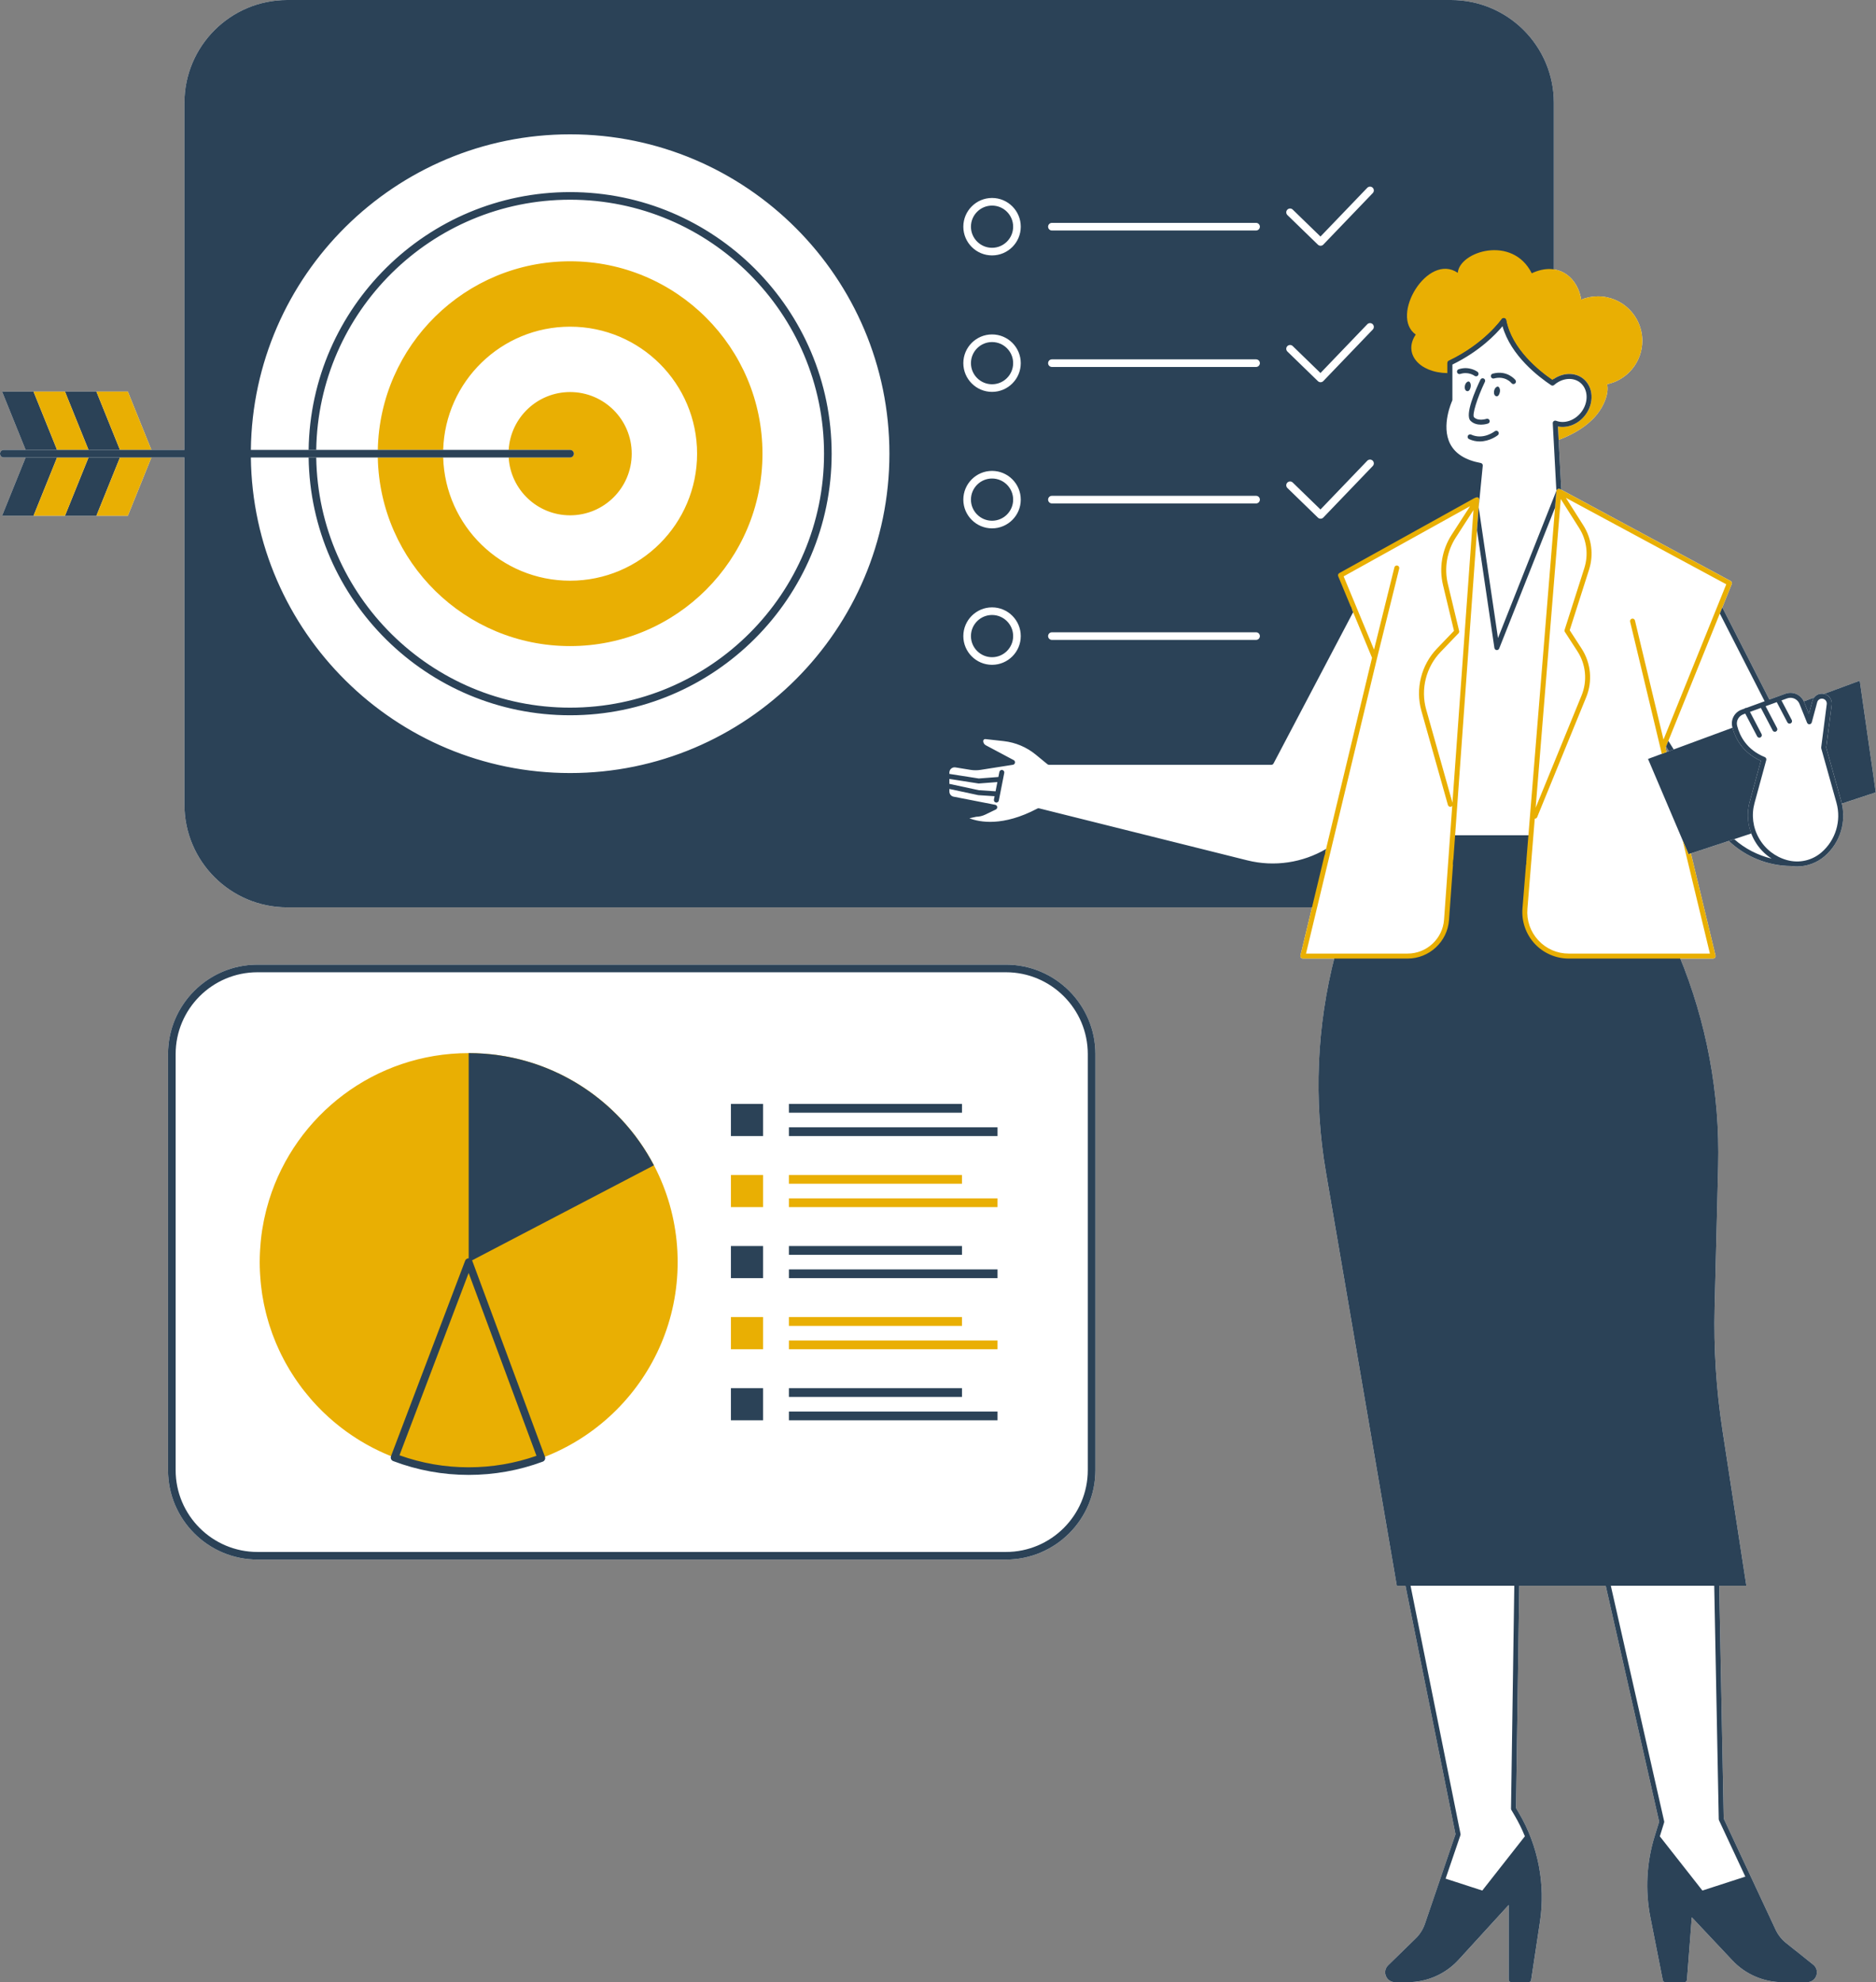
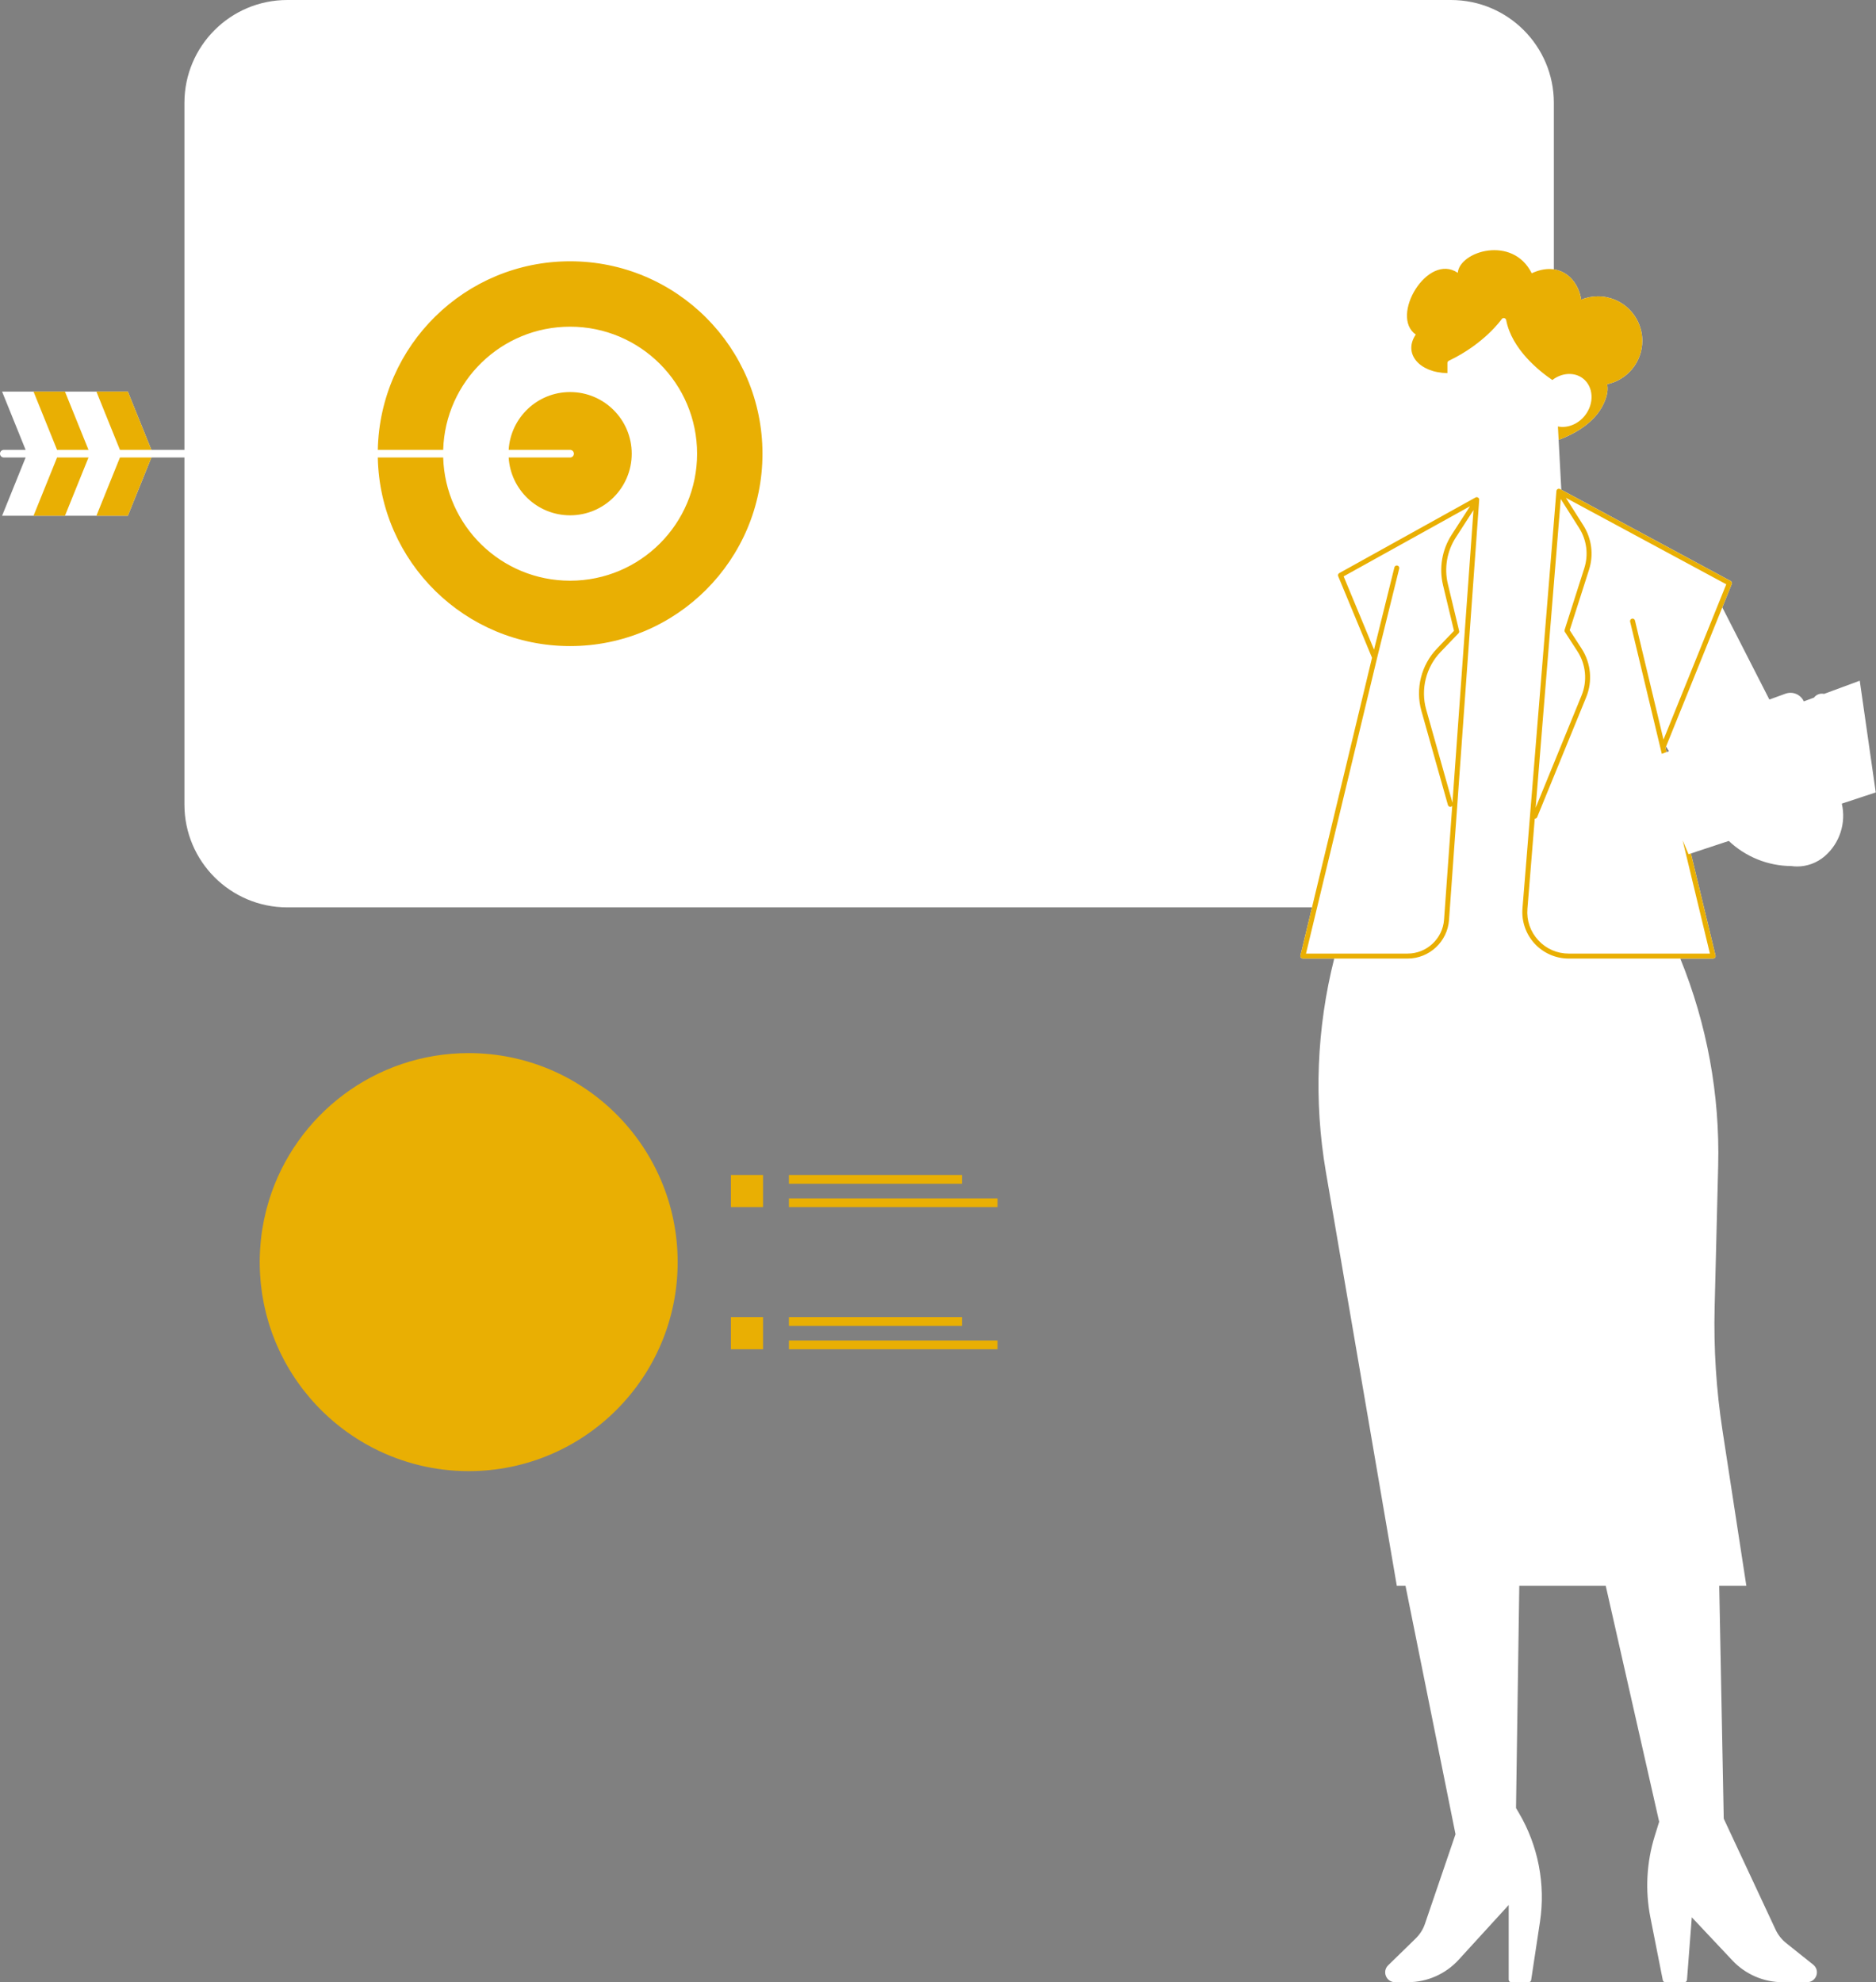
<svg xmlns="http://www.w3.org/2000/svg" fill="#2b4257" height="398.3" preserveAspectRatio="xMidYMid meet" version="1" viewBox="0.0 0.0 377.0 398.3" width="377" zoomAndPan="magnify">
  <rect x="0.0" y="0.0" width="377.0" height="398.3" fill="#808080" stroke="none" />
  <g fill="#ffffff" id="change1_2">
    <path d="M376.951,159.226l-3.217-22.445l-7.178,2.652c0.006,0.001,0.012,0.001,0.018,0.002 c-0.791-0.182-1.574,0.13-2.029,0.741l-2.059,0.761c0.023,0.049,0.053,0.091,0.074,0.142c-0.6-1.494-2.253-2.233-3.769-1.683 l-3.221,1.171l-9.456-18.517l1.893-4.683c0.095-0.236-0.002-0.507-0.227-0.628l-34.025-18.337l-0.534-10.014 c2.643-0.974,7.11-3.151,9.017-7.196c0.819-1.737,0.933-3.027,0.725-3.984c4.038-0.855,7.069-4.438,7.069-8.731 c0-4.93-3.997-8.927-8.927-8.927c-1.187,0-2.316,0.236-3.352,0.657c-0.477-3.089-2.506-5.641-5.492-6.078V20.672 C312.262,9.255,303.006,0,291.59,0H57.733C46.316,0,37.062,9.255,37.062,20.672v69.726h-6.638l-4.73-11.707h-6.318h-6.318H6.739 H0.42l4.73,11.707H0.766C0.343,90.398,0,90.741,0,91.164s0.343,0.766,0.766,0.766H5.15l-4.73,11.707h6.318h6.318h6.318h6.318 l4.73-11.707h6.638v69.727c0,11.417,9.255,20.672,20.672,20.672h205.926l-2.325,9.668c-0.035,0.149-0.001,0.307,0.094,0.427 s0.239,0.19,0.393,0.19h6.303c-3.533,13.997-4.123,28.594-1.678,42.859l14.255,83.172h1.746l10.051,49.923l-6.147,18.017 c-0.374,1.097-1.011,2.104-1.841,2.914l-5.545,5.408c-0.588,0.573-0.761,1.401-0.451,2.161s1.012,1.232,1.832,1.232h2.582 c3.867,0,7.582-1.638,10.19-4.493l10.068-11.019v15.012c0,0.276,0.224,0.5,0.5,0.5h3.518c0.247,0,0.457-0.181,0.494-0.425 l1.774-11.713c1.142-7.533-0.36-15.297-4.229-21.86l-0.586-0.994l0.656-44.663h17.372l10.738,47.414l-0.905,2.918 c-1.632,5.26-1.929,10.895-0.86,16.297l2.496,12.623c0.046,0.234,0.252,0.403,0.49,0.403h3.87c0.262,0,0.479-0.201,0.498-0.462 l0.969-12.58l8.184,8.698c2.6,2.761,6.264,4.344,10.053,4.344h4.928c0.852,0,1.585-0.52,1.866-1.323 c0.281-0.805,0.033-1.667-0.632-2.199l-5.46-4.361c-0.888-0.709-1.61-1.628-2.091-2.657l-10.429-22.323l-0.907-46.791h5.451 l-4.791-31.183c-1.26-8.199-1.789-16.495-1.582-24.787l0.711-28.443c0.356-14.271-2.252-28.435-7.613-41.618h6.59 c0.153,0,0.298-0.07,0.393-0.19s0.129-0.277,0.094-0.427l-4.941-20.509l7.612-2.513c3.36,3.186,7.86,5.021,12.536,5.043 c0.395,0.055,0.79,0.087,1.184,0.087c2.013,0,3.986-0.715,5.552-2.062c3.024-2.599,4.342-6.702,3.438-10.564L376.951,159.226z M335.179,151.024l-0.278,0.103l-0.202-0.839l0.11-0.273v0l0.585,0.929L335.179,151.024z" />
-     <path d="M202.157,193.835H51.741c-9.911,0-17.975,8.063-17.975,17.975v83.597c0,9.912,8.063,17.976,17.975,17.976 h150.416c9.912,0,17.976-8.063,17.976-17.976v-83.597C220.133,201.898,212.069,193.835,202.157,193.835z" />
  </g>
  <g id="change1_1">
-     <path d="M304.812,364.555c3.822,6.485,5.294,14.089,4.166,21.532l-1.774,11.712h-3.518v-16.3l-10.937,11.97 c-2.52,2.759-6.084,4.33-9.821,4.33h-2.583c-1.325,0-1.98-1.61-1.032-2.535l5.544-5.408c0.891-0.869,1.564-1.935,1.966-3.112 l6.19-18.144l-10.671-53.002h22.515l-0.704,47.843L304.812,364.555z M358.606,390.806c-0.952-0.761-1.716-1.731-2.232-2.836 l-10.473-22.419l-0.968-49.953h-22.427l11.434,50.481l-0.945,3.046c-1.612,5.197-1.903,10.713-0.848,16.051l2.496,12.623h3.87 l1.055-13.709l8.959,9.522c2.514,2.672,6.02,4.187,9.688,4.187h4.928c1.397,0,2.014-1.76,0.922-2.632L358.606,390.806z M369.538,161.172l-3.057-10.923l1.118-8.693c0.098-0.757-0.395-1.463-1.139-1.634c-0.777-0.178-1.555,0.29-1.762,1.059l-1.09,4.049 l-1.514-3.765c-0.496-1.235-1.883-1.854-3.134-1.399l-3.637,1.322l-9.76-19.115l1.979-4.893l-34.271-18.47l-0.73-13.688 c1.833,0.701,4.141,0.003,5.594-1.862c1.729-2.218,1.586-5.221-0.32-6.707c-1.651-1.287-4.081-1.008-5.826,0.53 c-2.296-1.521-8.582-6.201-9.799-12.573c0,0-3.43,5.013-10.818,8.531v7.388c0,0-5.218,11.111,6.104,13.196l-0.674,6.873 l-0.042,0.004l-27.377,15.195l2.592,6.247l-16.488,31.337H210.81l-2.336-1.921c-1.919-1.578-4.256-2.564-6.725-2.838l-3.67-0.408 c-0.528-0.059-0.99,0.355-0.99,0.886c0,0.542,0.299,1.04,0.777,1.294l5.614,2.987l-6.501,1.024c-0.626,0.099-1.265,0.097-1.89-0.005 l-3.004-0.49c-0.942-0.154-1.797,0.573-1.797,1.527v3.823c0,0.74,0.524,1.377,1.251,1.519l8.365,1.632l-2.111,1.023 c-0.521,0.253-1.092,0.385-1.671,0.388l-2.8,0.621c0,0,5.41,3.948,15.377-1.329l41.827,10.448c5.699,1.424,11.57,0.443,16.393-2.445 l-5.097,21.197h21.061c4.107,0,7.518-3.174,7.812-7.271l1.222-17.003h15.736l-1.198,14.733c-0.417,5.14,3.641,9.541,8.797,9.541 h29.008l-10.085-41.864l0.537-1.327l10.267,16.304c3.266,5.187,8.943,8.269,14.976,8.286c1.191,0.177,2.394,0.072,3.527-0.275 l0.034-0.004v-0.006c1.031-0.321,2.005-0.839,2.848-1.563C369.369,169.08,370.607,164.989,369.538,161.172z M264.849,49.168 c0.143,0.139,0.334,0.216,0.533,0.216c0.005,0,0.009,0,0.014,0c0.204-0.004,0.397-0.088,0.539-0.235l9.937-10.351 c0.293-0.305,0.283-0.79-0.022-1.083c-0.305-0.292-0.789-0.28-1.083,0.022l-9.403,9.795l-5.579-5.415 c-0.302-0.295-0.787-0.287-1.083,0.017c-0.294,0.304-0.287,0.788,0.017,1.083L264.849,49.168z M193.59,45.551 c0-3.183,2.59-5.772,5.772-5.772s5.771,2.59,5.771,5.772s-2.589,5.771-5.771,5.771S193.59,48.734,193.59,45.551z M195.121,45.551 c0,2.338,1.902,4.24,4.241,4.24c2.338,0,4.24-1.902,4.24-4.24c0-2.339-1.902-4.241-4.24-4.241 C197.023,41.31,195.121,43.213,195.121,45.551z M211.392,46.317h41.028c0.423,0,0.766-0.343,0.766-0.766s-0.343-0.766-0.766-0.766 h-41.028c-0.423,0-0.766,0.343-0.766,0.766S210.969,46.317,211.392,46.317z M264.849,76.59c0.143,0.139,0.334,0.216,0.533,0.216 c0.005,0,0.009,0,0.014,0c0.204-0.004,0.397-0.088,0.539-0.235l9.937-10.352c0.293-0.305,0.283-0.79-0.022-1.083 c-0.305-0.293-0.789-0.281-1.083,0.022l-9.403,9.796l-5.579-5.416c-0.302-0.295-0.787-0.288-1.083,0.017 c-0.294,0.304-0.287,0.788,0.017,1.083L264.849,76.59z M193.59,72.973c0-3.183,2.59-5.772,5.772-5.772s5.771,2.59,5.771,5.772 s-2.589,5.771-5.771,5.771S193.59,76.156,193.59,72.973z M195.121,72.973c0,2.338,1.902,4.24,4.241,4.24 c2.338,0,4.24-1.902,4.24-4.24c0-2.339-1.902-4.241-4.24-4.241C197.023,68.732,195.121,70.634,195.121,72.973z M211.392,73.739 h41.028c0.423,0,0.766-0.343,0.766-0.766s-0.343-0.766-0.766-0.766h-41.028c-0.423,0-0.766,0.343-0.766,0.766 S210.969,73.739,211.392,73.739z M264.849,104.012c0.143,0.139,0.334,0.216,0.533,0.216c0.005,0,0.009,0,0.014,0 c0.204-0.004,0.397-0.088,0.539-0.235l9.937-10.352c0.293-0.305,0.283-0.79-0.022-1.083c-0.305-0.293-0.789-0.281-1.083,0.022 l-9.403,9.796l-5.579-5.416c-0.302-0.294-0.787-0.287-1.083,0.017c-0.294,0.304-0.287,0.788,0.017,1.083L264.849,104.012z M193.59,100.395c0-3.183,2.59-5.772,5.772-5.772s5.771,2.59,5.771,5.772s-2.589,5.771-5.771,5.771S193.59,103.578,193.59,100.395z M195.121,100.395c0,2.338,1.902,4.24,4.241,4.24c2.338,0,4.24-1.902,4.24-4.24c0-2.339-1.902-4.241-4.24-4.241 C197.023,96.154,195.121,98.056,195.121,100.395z M211.392,101.161h41.028c0.423,0,0.766-0.343,0.766-0.766 s-0.343-0.766-0.766-0.766h-41.028c-0.423,0-0.766,0.343-0.766,0.766S210.969,101.161,211.392,101.161z M193.59,127.817 c0-3.183,2.59-5.772,5.772-5.772s5.771,2.59,5.771,5.772s-2.589,5.771-5.771,5.771S193.59,131,193.59,127.817z M195.121,127.817 c0,2.338,1.902,4.24,4.241,4.24c2.338,0,4.24-1.902,4.24-4.24c0-2.339-1.902-4.241-4.24-4.241 C197.023,123.576,195.121,125.478,195.121,127.817z M211.392,128.583h41.028c0.423,0,0.766-0.343,0.766-0.766 s-0.343-0.766-0.766-0.766h-41.028c-0.423,0-0.766,0.343-0.766,0.766S210.969,128.583,211.392,128.583z M114.565,156.101 c35.864,0,64.937-29.073,64.937-64.937c0-35.864-29.073-64.937-64.937-64.937S49.628,55.3,49.628,91.164 C49.628,127.027,78.702,156.101,114.565,156.101z M202.158,194.6H51.741c-9.504,0-17.209,7.705-17.209,17.21v83.596 c0,9.505,7.705,17.21,17.209,17.21h150.417c9.504,0,17.209-7.705,17.209-17.21V211.81C219.367,202.305,211.662,194.6,202.158,194.6z" fill="#ffffff" />
-   </g>
+     </g>
  <g id="change2_1">
-     <path d="M346.153,287.461l4.791,31.183h-70.243l-14.255-83.172c-2.474-14.435-1.847-29.21,1.799-43.359h14.637 c4.107,0,7.518-3.174,7.812-7.271l1.222-17.003h15.736l-1.198,14.733c-0.417,5.14,3.641,9.541,8.797,9.541h22.22 c5.499,13.325,8.172,27.668,7.812,42.118l-0.711,28.443C344.364,270.967,344.893,279.262,346.153,287.461z M199.362,77.214 c2.338,0,4.24-1.902,4.24-4.24c0-2.339-1.902-4.241-4.24-4.241c-2.339,0-4.241,1.902-4.241,4.241 C195.121,75.311,197.023,77.214,199.362,77.214z M199.362,132.057c2.338,0,4.24-1.902,4.24-4.24c0-2.339-1.902-4.241-4.24-4.241 c-2.339,0-4.241,1.902-4.241,4.241C195.121,130.155,197.023,132.057,199.362,132.057z M199.362,104.635 c2.338,0,4.24-1.902,4.24-4.24c0-2.339-1.902-4.241-4.24-4.241c-2.339,0-4.241,1.902-4.241,4.241 C195.121,102.733,197.023,104.635,199.362,104.635z M199.362,49.792c2.338,0,4.24-1.902,4.24-4.24c0-2.339-1.902-4.241-4.24-4.241 c-2.339,0-4.241,1.902-4.241,4.241C195.121,47.889,197.023,49.792,199.362,49.792z M13.057,103.637h6.318l4.73-11.707h-6.318 L13.057,103.637z M0.42,103.637h6.318l4.73-11.707H5.15L0.42,103.637z M13.057,78.691l4.73,11.707h6.318l-4.73-11.707H13.057z M0.42,78.691l4.73,11.707h6.318l-4.73-11.707H0.42z M114.565,38.599c-28.728,0-52.132,23.168-52.545,51.799h1.531 c0.413-27.786,23.131-50.268,51.014-50.268c28.14,0,51.033,22.894,51.033,51.033s-22.894,51.033-51.033,51.033 c-27.883,0-50.601-22.481-51.014-50.268h-1.531c0.413,28.631,23.817,51.799,52.545,51.799c28.984,0,52.564-23.58,52.564-52.564 S143.55,38.599,114.565,38.599z M266.918,170.917l-2.744,11.411H57.733c-11.417,0-20.672-9.255-20.672-20.672V20.672 C37.062,9.255,46.316,0,57.733,0H291.59c11.417,0,20.672,9.255,20.672,20.672v56.105c-0.09,0.07-0.186,0.13-0.272,0.206 c-2.296-1.521-8.582-6.201-9.799-12.573c0,0-3.43,5.013-10.818,8.531v7.388c0,0-5.218,11.111,6.104,13.196l-0.674,6.873 l-0.042,0.004l-27.377,15.195l2.592,6.247l-16.488,31.337H210.81l-2.336-1.921c-1.919-1.578-4.256-2.564-6.725-2.838l-3.67-0.408 c-0.528-0.059-0.99,0.355-0.99,0.886c0,0.542,0.299,1.04,0.777,1.294l5.614,2.987l-6.501,1.024c-0.626,0.099-1.265,0.097-1.89-0.005 l-3.004-0.49c-0.942-0.154-1.797,0.573-1.797,1.527v3.823c0,0.74,0.524,1.377,1.251,1.519l8.365,1.632l-2.111,1.023 c-0.521,0.253-1.092,0.385-1.671,0.388l-2.8,0.621c0,0,5.41,3.948,15.377-1.329l41.827,10.448c0.65,0.162,1.302,0.284,1.955,0.385 c0.194,0.03,0.388,0.05,0.582,0.074c0.476,0.06,0.951,0.106,1.426,0.135c0.2,0.012,0.398,0.023,0.598,0.029 c0.533,0.017,1.064,0.014,1.594-0.008c0.115-0.005,0.231-0.003,0.347-0.01c0.675-0.039,1.347-0.108,2.012-0.209 c0.02-0.003,0.04-0.008,0.059-0.011c0.634-0.098,1.26-0.23,1.881-0.384c0.108-0.027,0.215-0.057,0.323-0.085 c0.566-0.149,1.125-0.321,1.676-0.515c0.076-0.027,0.152-0.051,0.228-0.079C264.495,172.212,265.737,171.623,266.918,170.917z M258.717,43.216l6.132,5.951c0.143,0.139,0.334,0.216,0.533,0.216c0.005,0,0.009,0,0.014,0c0.204-0.004,0.397-0.088,0.539-0.235 l9.937-10.351c0.293-0.305,0.283-0.79-0.022-1.083c-0.305-0.292-0.789-0.28-1.083,0.022l-9.403,9.795l-5.579-5.415 c-0.302-0.295-0.787-0.287-1.083,0.017C258.406,42.437,258.413,42.922,258.717,43.216z M258.717,70.638l6.132,5.952 c0.143,0.139,0.334,0.216,0.533,0.216c0.005,0,0.009,0,0.014,0c0.204-0.004,0.397-0.088,0.539-0.235l9.937-10.352 c0.293-0.305,0.283-0.79-0.022-1.083c-0.305-0.293-0.789-0.281-1.083,0.022l-9.403,9.796l-5.579-5.416 c-0.302-0.295-0.787-0.288-1.083,0.017C258.406,69.859,258.413,70.343,258.717,70.638z M258.717,98.06l6.132,5.952 c0.143,0.139,0.334,0.216,0.533,0.216c0.005,0,0.009,0,0.014,0c0.204-0.004,0.397-0.088,0.539-0.235l9.937-10.352 c0.293-0.305,0.283-0.79-0.022-1.083c-0.305-0.293-0.789-0.281-1.083,0.022l-9.403,9.796l-5.579-5.416 c-0.302-0.294-0.787-0.287-1.083,0.017C258.406,97.281,258.413,97.765,258.717,98.06z M210.626,45.551 c0,0.423,0.343,0.766,0.766,0.766h41.028c0.423,0,0.766-0.343,0.766-0.766s-0.343-0.766-0.766-0.766h-41.028 C210.969,44.786,210.626,45.129,210.626,45.551z M210.626,72.973c0,0.423,0.343,0.766,0.766,0.766h41.028 c0.423,0,0.766-0.343,0.766-0.766s-0.343-0.766-0.766-0.766h-41.028C210.969,72.208,210.626,72.55,210.626,72.973z M210.626,100.395 c0,0.423,0.343,0.766,0.766,0.766h41.028c0.423,0,0.766-0.343,0.766-0.766s-0.343-0.766-0.766-0.766h-41.028 C210.969,99.63,210.626,99.972,210.626,100.395z M210.626,127.817c0,0.423,0.343,0.766,0.766,0.766h41.028 c0.423,0,0.766-0.343,0.766-0.766s-0.343-0.766-0.766-0.766h-41.028C210.969,127.051,210.626,127.394,210.626,127.817z M193.59,45.551c0,3.183,2.59,5.771,5.772,5.771s5.771-2.589,5.771-5.771s-2.589-5.772-5.771-5.772S193.59,42.369,193.59,45.551z M193.59,72.973c0,3.183,2.59,5.771,5.772,5.771s5.771-2.589,5.771-5.771s-2.589-5.772-5.771-5.772S193.59,69.791,193.59,72.973z M193.59,100.395c0,3.183,2.59,5.771,5.772,5.771s5.771-2.589,5.771-5.771s-2.589-5.772-5.771-5.772S193.59,97.213,193.59,100.395z M193.59,127.817c0,3.183,2.59,5.771,5.772,5.771s5.771-2.589,5.771-5.771s-2.589-5.772-5.771-5.772S193.59,124.634,193.59,127.817z M179.502,91.164c0-35.864-29.073-64.937-64.937-64.937S49.628,55.3,49.628,91.164c0,35.864,29.074,64.937,64.938,64.937 S179.502,127.027,179.502,91.164z M373.734,136.781l-7.178,2.652c0.006,0.001,0.012,0.001,0.018,0.002 c0.999,0.229,1.653,1.168,1.522,2.186l-1.105,8.591l3.029,10.825c0.041,0.147,0.072,0.295,0.106,0.442l6.825-2.253L373.734,136.781z M353.865,152.882c-3.654-1.644-5.116-4.479-5.699-6.656l-16.979,6.272l8.141,19.146l12.613-4.163 c-0.777-2.035-0.901-4.254-0.316-6.396L353.865,152.882z M362.559,141.079l0.956,2.378l0.701-2.605 c0.068-0.252,0.182-0.479,0.329-0.675l-2.06,0.761C362.508,140.986,362.538,141.028,362.559,141.079z M146.885,228.279h6.456v-6.456 h-6.456V228.279z M158.542,221.822v1.761h34.778v-1.761H158.542z M158.542,228.279h41.922v-1.761h-41.922V228.279z M146.885,256.836 h6.456v-6.456h-6.456V256.836z M158.542,250.38v1.761h34.778v-1.761H158.542z M158.542,256.836h41.922v-1.761h-41.922V256.836z M146.885,285.393h6.456v-6.456h-6.456V285.393z M158.542,278.937v1.761h34.778v-1.761H158.542z M158.542,285.393h41.922v-1.761 h-41.922V285.393z" fill="#2b4257" />
-   </g>
+     </g>
  <g id="change3_1">
    <path d="M153.226,91.164c0,21.352-17.309,38.661-38.661,38.661c-21.095,0-38.232-16.898-38.642-37.895h13.139 c0.406,13.741,11.664,24.757,25.503,24.757c14.096,0,25.522-11.427,25.522-25.522s-11.427-25.522-25.522-25.522 c-13.839,0-25.097,11.016-25.503,24.757H75.924c0.41-20.997,17.547-37.895,38.642-37.895 C135.917,52.503,153.226,69.812,153.226,91.164z M19.375,103.637h6.318l4.73-11.707h-6.318L19.375,103.637z M6.739,103.637h6.318 l4.73-11.707h-6.318L6.739,103.637z M19.375,78.691l4.73,11.707h6.318l-4.73-11.707H19.375z M6.739,78.691l4.73,11.707h6.318 l-4.73-11.707H6.739z M114.565,91.929H102.22c0.397,6.481,5.765,11.618,12.346,11.618c6.839,0,12.384-5.544,12.384-12.384 c0-6.84-5.545-12.384-12.384-12.384c-6.581,0-11.948,5.138-12.346,11.618h12.346c0.423,0,0.766,0.343,0.766,0.766 S114.988,91.929,114.565,91.929z M311.958,76.36c1.92-1.489,4.457-1.632,6.164-0.302c2.119,1.653,2.302,4.977,0.407,7.409 c-1.375,1.764-3.537,2.617-5.451,2.228l0.144,2.693c2.643-0.974,7.11-3.151,9.017-7.196c0.819-1.737,0.933-3.027,0.725-3.984 c4.038-0.855,7.069-4.438,7.069-8.731c0-4.93-3.997-8.927-8.927-8.927c-1.187,0-2.316,0.236-3.352,0.657 c-0.687-4.448-4.587-7.792-9.935-5.296c-3.87-7.74-14.512-4.398-14.864-0.088c-6.068-4.134-13.72,8.707-8.443,12.401 c-2.563,3.769,0.633,7.656,6.36,7.751v-2.034c0-0.192,0.111-0.368,0.285-0.451c7.166-3.413,10.586-8.313,10.62-8.362 c0.113-0.167,0.314-0.247,0.515-0.207c0.197,0.041,0.351,0.197,0.389,0.396C303.8,70.173,309.316,74.56,311.958,76.36z M348.007,117.367l-13.309,32.921l0.202,0.839l-0.945,0.349l-0.267-1.109c0,0,0-0.001,0-0.001c0,0,0,0,0,0l-6.099-25.446 c-0.064-0.269,0.102-0.538,0.37-0.603c0.271-0.068,0.538,0.102,0.603,0.37l5.734,23.926l12.614-31.205l-32.229-17.37l3.508,5.536 c1.686,2.657,2.103,5.901,1.145,8.9l-3.887,12.166l2.396,3.697c1.885,2.91,2.228,6.565,0.915,9.777l-9.847,24.079 c-0.079,0.193-0.266,0.311-0.463,0.311c-0.008,0-0.017-0.004-0.024-0.005l-1.473,18.113c-0.19,2.346,0.583,4.589,2.178,6.318 c1.595,1.73,3.769,2.683,6.121,2.683h28.374l-5.482-22.758l1.186,2.79l0.477-0.157l4.941,20.509 c0.035,0.149,0.001,0.307-0.094,0.427s-0.239,0.19-0.393,0.19h-29.009c-2.597,0-5.096-1.095-6.856-3.005 c-1.761-1.909-2.649-4.488-2.438-7.077l6.817-83.861c0.014-0.169,0.111-0.318,0.26-0.399c0.148-0.08,0.327-0.081,0.476-0.001 l34.271,18.47C348.005,116.86,348.102,117.13,348.007,117.367z M317.346,106.108l-3.699-5.838l-5.043,62.036l9.23-22.57 c1.188-2.908,0.879-6.219-0.829-8.855l-2.524-3.896c-0.081-0.125-0.102-0.281-0.057-0.424l3.958-12.392 C319.249,111.453,318.871,108.514,317.346,106.108z M94.188,211.611c-18.854,0-34.806,12.424-40.115,29.532l0,0 c-0.18,0.581-0.344,1.168-0.5,1.759c-0.05,0.191-0.096,0.384-0.144,0.576c-0.107,0.432-0.208,0.867-0.301,1.305 c-0.042,0.195-0.084,0.39-0.124,0.586c-0.116,0.582-0.223,1.167-0.314,1.758c-0.005,0.033-0.012,0.066-0.017,0.1 c-0.095,0.62-0.171,1.245-0.238,1.874c-0.02,0.191-0.037,0.383-0.055,0.575c-0.043,0.468-0.079,0.939-0.107,1.411 c-0.012,0.192-0.024,0.384-0.033,0.578c-0.029,0.645-0.049,1.292-0.049,1.944c0,0.657,0.02,1.309,0.049,1.959 c0.009,0.199,0.023,0.397,0.035,0.596c0.028,0.462,0.062,0.922,0.105,1.38c0.02,0.212,0.04,0.424,0.062,0.635 c0.054,0.497,0.117,0.991,0.188,1.483c0.021,0.144,0.038,0.29,0.06,0.434c0.097,0.622,0.207,1.24,0.331,1.853 c0.035,0.172,0.075,0.342,0.112,0.513c0.096,0.448,0.198,0.893,0.308,1.335c0.055,0.219,0.111,0.437,0.169,0.655 c0.11,0.411,0.226,0.818,0.348,1.224c0.061,0.202,0.119,0.405,0.182,0.605c0.182,0.574,0.373,1.145,0.578,1.708 c0.05,0.137,0.106,0.271,0.157,0.407c0.165,0.438,0.335,0.873,0.514,1.304c0.095,0.229,0.194,0.455,0.293,0.681 c0.148,0.339,0.3,0.676,0.457,1.011c0.11,0.236,0.221,0.471,0.335,0.704c0.17,0.347,0.349,0.69,0.528,1.032 c0.115,0.218,0.226,0.438,0.345,0.654c0.259,0.472,0.527,0.937,0.804,1.398c0.148,0.247,0.303,0.49,0.457,0.733 c0.165,0.263,0.331,0.525,0.502,0.783c0.171,0.259,0.344,0.516,0.521,0.771c0.164,0.236,0.331,0.469,0.499,0.702 c0.187,0.258,0.372,0.518,0.564,0.772c0.164,0.216,0.334,0.427,0.502,0.64c0.377,0.478,0.764,0.948,1.161,1.41 c0.15,0.174,0.298,0.349,0.451,0.52c0.242,0.272,0.489,0.54,0.738,0.805c0.148,0.158,0.297,0.314,0.447,0.469 c0.263,0.272,0.528,0.543,0.798,0.808c0.107,0.105,0.217,0.207,0.326,0.311c0.631,0.606,1.28,1.194,1.948,1.759 c0.036,0.03,0.07,0.062,0.106,0.092c0.325,0.273,0.656,0.538,0.988,0.801c0.12,0.095,0.24,0.19,0.361,0.284 c0.334,0.259,0.672,0.513,1.014,0.762c0.096,0.07,0.194,0.138,0.292,0.207c1.154,0.824,2.351,1.59,3.588,2.296 c0.076,0.043,0.151,0.088,0.228,0.131c0.394,0.222,0.792,0.436,1.194,0.645c0.098,0.051,0.196,0.101,0.294,0.151 c5.721,2.919,12.193,4.576,19.056,4.576c23.194,0,41.996-18.802,41.996-41.997C136.184,230.414,117.381,211.611,94.188,211.611z M146.885,242.557h6.456v-6.456h-6.456V242.557z M193.319,236.101h-34.778v1.761h34.778V236.101z M158.542,242.557h41.922v-1.761 h-41.922V242.557z M146.885,271.115h6.456v-6.456h-6.456V271.115z M193.319,264.658h-34.778v1.761h34.778V264.658z M158.542,271.115 h41.922v-1.761h-41.922V271.115z M297.03,99.98c0.155,0.099,0.243,0.274,0.23,0.458l-6.067,84.439 c-0.312,4.338-3.963,7.735-8.312,7.735H261.82c-0.153,0-0.298-0.07-0.393-0.19s-0.129-0.277-0.094-0.427l14.387-59.823 l-6.798-16.385c-0.098-0.234-0.003-0.505,0.22-0.629l27.377-15.194C296.68,99.875,296.878,99.882,297.03,99.98z M296.11,102.5 l-3.564,5.523c-1.77,2.744-2.348,6.139-1.586,9.314l2.269,9.453c0.04,0.165-0.008,0.34-0.126,0.463l-3.598,3.747 c-2.938,3.059-4.049,7.495-2.898,11.577l5.277,18.724L296.11,102.5z M291.84,161.922c-0.063,0.081-0.145,0.148-0.25,0.178 c-0.046,0.013-0.091,0.019-0.136,0.019c-0.219,0-0.419-0.144-0.481-0.364l-5.328-18.904c-1.246-4.423-0.043-9.229,3.141-12.542 l3.408-3.55l-2.205-9.188c-0.825-3.438-0.199-7.116,1.719-10.09l3.719-5.765l-25.408,14.101l6.107,14.72l4.091-16.526 c0.066-0.268,0.339-0.431,0.605-0.365c0.269,0.066,0.432,0.338,0.365,0.605l-4.455,17.997c0,0,0,0.001,0,0.001l-14.276,59.364 h20.427c3.826,0,7.039-2.99,7.313-6.808L291.84,161.922z" fill="#e9af03" />
  </g>
  <g id="change4_1">
-     <path d="M305.242,364.301c3.869,6.563,5.371,14.327,4.229,21.86l-1.774,11.713c-0.037,0.244-0.247,0.425-0.494,0.425h-3.518 c-0.276,0-0.5-0.224-0.5-0.5v-15.012l-10.068,11.019c-2.608,2.855-6.323,4.493-10.19,4.493h-2.582c-0.82,0-1.522-0.473-1.832-1.232 s-0.137-1.588,0.451-2.161l5.545-5.408c0.83-0.81,1.467-1.817,1.841-2.914l6.147-18.017l-10.051-49.923h1.02l10.038,49.858 c0.018,0.087,0.012,0.177-0.017,0.26l-2.98,8.734l7.373,2.391l8.562-10.901c-0.585-1.435-1.269-2.833-2.061-4.177l-0.657-1.115 c-0.047-0.079-0.07-0.17-0.069-0.262l0.658-44.788h1l-0.656,44.663L305.242,364.301z M358.919,390.416 c-0.888-0.709-1.61-1.628-2.091-2.657l-10.429-22.323l-0.907-46.791h-1l0.909,46.916c0.001,0.069,0.018,0.139,0.047,0.202 l5.292,11.327l-8.625,2.797l-8.555-10.892l0.859-2.767c0.026-0.084,0.029-0.173,0.01-0.259l-10.718-47.324h-1.025l10.738,47.414 l-0.905,2.918c-1.632,5.26-1.929,10.895-0.86,16.297l2.496,12.623c0.046,0.234,0.252,0.403,0.49,0.403h3.87 c0.262,0,0.479-0.201,0.498-0.462l0.969-12.58l8.184,8.698c2.6,2.761,6.264,4.344,10.053,4.344h4.928 c0.852,0,1.585-0.52,1.866-1.323c0.281-0.805,0.033-1.667-0.632-2.199L358.919,390.416z M48.882,91.929H0.766 C0.343,91.929,0,91.587,0,91.164s0.343-0.766,0.766-0.766h48.116c0.414-35.876,29.712-64.938,65.684-64.938 c36.229,0,65.703,29.475,65.703,65.703s-29.475,65.703-65.703,65.703C78.594,156.867,49.295,127.805,48.882,91.929z M115.331,91.164 c0,0.423-0.343,0.766-0.766,0.766H50.413c0.414,35.032,29.024,63.406,64.152,63.406c35.385,0,64.172-28.787,64.172-64.172 s-28.787-64.172-64.172-64.172c-35.128,0-63.739,28.374-64.152,63.406h64.152C114.988,90.398,115.331,90.741,115.331,91.164z M296.15,101.916c0,0.006,0.001,0.011,0,0.017l0.006-0.083L296.15,101.916z M197.72,148.607c-0.084,0.075-0.13,0.179-0.13,0.292 c0,0.358,0.196,0.685,0.512,0.853l5.614,2.987c0.189,0.101,0.293,0.312,0.258,0.524c-0.036,0.212-0.203,0.377-0.415,0.411 l-6.501,1.024c-0.683,0.105-1.373,0.104-2.05-0.007l-3.003-0.49c-0.309-0.049-0.612,0.037-0.848,0.235 c-0.234,0.199-0.369,0.491-0.369,0.799v0.272l5.91,0.922l3.936-0.299l0.2-1.013c0.053-0.271,0.316-0.452,0.587-0.394 c0.271,0.053,0.447,0.315,0.394,0.587l-1.094,5.554c-0.047,0.238-0.256,0.403-0.489,0.403c-0.032,0-0.065-0.003-0.098-0.01 c-0.271-0.053-0.447-0.315-0.394-0.587l0.134-0.678l-3.287-0.217l-5.799-1.242v0.525c0,0.5,0.356,0.933,0.847,1.027l8.365,1.632 c0.211,0.042,0.372,0.213,0.4,0.427c0.027,0.213-0.084,0.42-0.277,0.515l-2.112,1.024c-0.569,0.274-1.201,0.426-1.831,0.437 l-1.374,0.305c2.057,0.793,6.731,1.713,13.659-1.953c0.073-0.039,0.153-0.059,0.234-0.059c0.041,0,0.081,0.005,0.121,0.015 l41.826,10.448c5.489,1.373,11.155,0.457,15.833-2.279l-0.318,1.322c-3.181,1.683-6.75,2.588-10.397,2.588 c-1.781,0.001-3.58-0.215-5.36-0.659l-41.642-10.402c-10.017,5.228-15.507,1.37-15.736,1.202c-0.158-0.116-0.234-0.314-0.194-0.507 s0.189-0.343,0.381-0.386l2.801-0.621c0.035-0.008,0.07-0.012,0.105-0.012c0.501-0.003,1.004-0.119,1.456-0.338l0.764-0.37 l-6.896-1.345c-0.959-0.188-1.655-1.032-1.655-2.01v-3.823c0-0.603,0.264-1.171,0.723-1.561c0.46-0.39,1.061-0.558,1.655-0.46 l3.003,0.49c0.57,0.093,1.153,0.094,1.733,0.005l5.023-0.791l-4.294-2.285c-0.643-0.341-1.042-1.006-1.042-1.735 c0-0.396,0.169-0.773,0.463-1.037c0.294-0.263,0.686-0.391,1.081-0.346l3.671,0.408c2.572,0.286,4.988,1.306,6.986,2.949 l2.197,1.807h44.198l16.238-30.863l0.499,1.201l-15.992,30.395c-0.086,0.165-0.257,0.268-0.442,0.268H210.81 c-0.116,0-0.229-0.04-0.317-0.114l-2.336-1.921c-1.848-1.52-4.083-2.462-6.463-2.727l-3.67-0.408 C197.917,148.497,197.805,148.533,197.72,148.607z M190.788,156.52v0.991l5.938,1.277l3.343,0.216l0.365-1.855l-3.717,0.282 c-0.013,0.001-0.025,0.001-0.038,0.001c-0.025,0-0.052-0.002-0.077-0.006L190.788,156.52z M336.352,150.59l-1.082-1.718 l-0.462,1.143l0.585,0.929L336.352,150.59z M366.688,172.043c-1.565,1.347-3.539,2.062-5.552,2.062 c-0.394,0-0.789-0.032-1.184-0.087c-4.675-0.022-9.175-1.857-12.536-5.043l1.084-0.358c2.141,1.909,4.736,3.241,7.519,3.91 c-1.387-0.888-2.551-2.1-3.393-3.571c-1.376-2.403-1.731-5.198-1.002-7.87l2.24-8.202c-3.728-1.677-5.18-4.598-5.739-6.791 c-0.376-1.47,0.428-2.974,1.871-3.498l0.608-0.221c0.033-0.031,0.064-0.064,0.107-0.087c0.083-0.042,0.172-0.052,0.259-0.046 l3.651-1.328l-9.005-17.634l0.497-1.228l9.456,18.518l3.221-1.171c1.516-0.551,3.169,0.188,3.769,1.683l0.956,2.378l0.701-2.605 c0.278-1.035,1.312-1.657,2.357-1.416c0.999,0.229,1.653,1.168,1.522,2.186l-1.105,8.591l3.029,10.825 C371.136,165.024,369.828,169.344,366.688,172.043z M369.057,161.306L366,150.383c-0.019-0.064-0.023-0.132-0.015-0.198l1.118-8.692 c0.065-0.504-0.259-0.97-0.754-1.083c-0.523-0.122-1.031,0.19-1.169,0.701l-1.09,4.05c-0.056,0.208-0.238,0.356-0.452,0.369 c-0.237,0.021-0.414-0.113-0.494-0.312l-1.514-3.766c-0.309-0.77-1.039-1.236-1.82-1.236c-0.225,0-0.454,0.039-0.679,0.12 l-1.126,0.409l2.065,3.932c0.129,0.244,0.034,0.547-0.21,0.675c-0.074,0.039-0.153,0.058-0.232,0.058 c-0.18,0-0.354-0.098-0.442-0.268l-2.129-4.052l-2.243,0.816l2.304,4.404c0.128,0.244,0.033,0.547-0.212,0.675 c-0.073,0.038-0.153,0.057-0.231,0.057c-0.18,0-0.354-0.098-0.443-0.269l-2.365-4.522l-2.192,0.797l2.325,4.448 c0.128,0.244,0.033,0.547-0.212,0.675c-0.074,0.038-0.153,0.057-0.231,0.057c-0.18,0-0.354-0.098-0.443-0.269l-2.387-4.566 l-0.387,0.141c-0.957,0.349-1.492,1.342-1.244,2.311c0.523,2.049,1.911,4.803,5.556,6.288c0.234,0.096,0.36,0.351,0.294,0.595 l-2.354,8.622c-0.659,2.413-0.338,4.938,0.905,7.11c1.242,2.172,3.258,3.728,5.673,4.383c2.405,0.649,4.975,0.071,6.868-1.557 C368.883,168.838,370.068,164.921,369.057,161.306z M290.537,89.652c-1.978-3.849-0.014-8.644,0.335-9.432v-7.279 c0-0.192,0.111-0.368,0.285-0.451c7.166-3.413,10.586-8.313,10.62-8.362c0.113-0.167,0.314-0.247,0.515-0.207 c0.197,0.041,0.351,0.197,0.389,0.396c1.119,5.857,6.636,10.244,9.277,12.044c1.92-1.489,4.457-1.632,6.164-0.302 c2.119,1.653,2.302,4.977,0.407,7.409c-1.375,1.764-3.537,2.617-5.451,2.228l0.677,12.707l-0.247-0.133 c-0.148-0.08-0.327-0.079-0.476,0.001c-0.148,0.081-0.246,0.23-0.26,0.399l-0.271,3.336l-11.227,28.308 c-0.076,0.192-0.262,0.315-0.465,0.315c-0.019,0-0.038-0.001-0.058-0.003c-0.225-0.026-0.404-0.2-0.437-0.424l-3.495-23.651 l0.439-6.114c0.013-0.184-0.075-0.359-0.23-0.458c-0.152-0.098-0.351-0.105-0.511-0.016l-0.188,0.104l0.603-6.141 C293.805,93.26,291.653,91.824,290.537,89.652z M291.429,89.198c1.021,1.982,3.086,3.273,6.139,3.835 c0.255,0.048,0.433,0.282,0.407,0.541l-0.822,8.378l3.881,26.261l11.733-29.586l-0.725-13.579c-0.01-0.169,0.067-0.331,0.205-0.431 c0.136-0.101,0.316-0.123,0.473-0.062c1.678,0.642,3.74-0.059,5.021-1.702c1.557-1.997,1.452-4.691-0.233-6.005 c-1.414-1.104-3.597-0.891-5.187,0.511c-0.171,0.15-0.42,0.167-0.607,0.042c-2.457-1.629-8.114-5.923-9.77-11.853 c-1.305,1.579-4.566,5.022-10.071,7.708v7.073c0,0.073-0.017,0.146-0.047,0.212C291.802,80.59,289.536,85.522,291.429,89.198z M282.142,313.62h65.934c0.276,0,0.5-0.224,0.5-0.5s-0.224-0.5-0.5-0.5h-65.934c-0.276,0-0.5,0.224-0.5,0.5 S281.865,313.62,282.142,313.62z M220.133,211.809v83.597c0,9.912-8.063,17.976-17.976,17.976H51.741 c-9.911,0-17.975-8.063-17.975-17.976v-83.597c0-9.911,8.063-17.975,17.975-17.975h150.416 C212.069,193.835,220.133,201.898,220.133,211.809z M218.602,211.809c0-9.066-7.377-16.443-16.444-16.443H51.741 c-9.066,0-16.443,7.377-16.443,16.443v83.597c0,9.067,7.377,16.444,16.443,16.444h150.416c9.067,0,16.444-7.377,16.444-16.444 V211.809z M109.518,292.721c0.147,0.396-0.055,0.838-0.451,0.984c-4.763,1.768-9.769,2.664-14.879,2.664 c-5.21,0-10.314-0.935-15.171-2.779c-0.396-0.15-0.595-0.592-0.444-0.987l14.899-39.267c0.112-0.298,0.397-0.494,0.716-0.494 c0.001,0,0.002,0,0.003,0c0.319,0.001,0.604,0.2,0.715,0.499L109.518,292.721z M107.812,292.53L94.18,255.788l-13.901,36.636 c4.467,1.603,9.142,2.415,13.909,2.415C98.858,294.839,103.438,294.062,107.812,292.53z M300.599,77.867 c-0.469,0.412-0.565,1.632,0.105,1.752c0.432,0.077,0.62-0.433,0.7-0.804c0.059-0.277,0.048-0.569-0.068-0.827 C301.218,77.727,300.998,77.516,300.599,77.867z M295.531,77.789c0.06-0.277,0.048-0.569-0.068-0.827 c-0.117-0.261-0.337-0.471-0.736-0.12c-0.469,0.412-0.564,1.632,0.105,1.752C295.264,78.67,295.452,78.161,295.531,77.789z M295.521,84.561c0.61,0.605,1.407,0.769,2.088,0.769c0.76,0,1.375-0.203,1.422-0.219c0.262-0.089,0.401-0.371,0.313-0.633 s-0.369-0.4-0.633-0.314c-0.017,0.005-1.636,0.532-2.485-0.312c-0.437-0.433,0.604-3.83,2.182-7.128 c0.119-0.249,0.014-0.548-0.235-0.667s-0.549-0.014-0.667,0.235C296.506,78.379,294.312,83.363,295.521,84.561z M300.386,86.661 c-0.024,0.018-2.297,1.79-4.748,0.665c-0.249-0.111-0.547-0.005-0.663,0.247c-0.114,0.251-0.004,0.548,0.247,0.663 c0.742,0.34,1.465,0.469,2.134,0.469c2.033,0,3.567-1.193,3.651-1.261c0.217-0.172,0.253-0.486,0.081-0.702 C300.916,86.524,300.602,86.489,300.386,86.661z M300.23,76.05c2.251-0.604,3.473,0.874,3.523,0.938 c0.099,0.124,0.245,0.188,0.392,0.188c0.108,0,0.218-0.035,0.31-0.107c0.217-0.171,0.254-0.484,0.083-0.702 c-0.065-0.084-1.662-2.069-4.569-1.281c-0.267,0.072-0.424,0.347-0.352,0.613C299.69,75.964,299.963,76.122,300.23,76.05z M293.445,75.145c1.632-0.528,2.822,0.329,2.881,0.372c0.09,0.068,0.196,0.102,0.302,0.102c0.15,0,0.299-0.067,0.397-0.196 c0.167-0.22,0.126-0.533-0.094-0.701c-0.066-0.051-1.64-1.227-3.795-0.527c-0.263,0.085-0.406,0.367-0.321,0.63 C292.9,75.086,293.179,75.231,293.445,75.145z M291.994,173.733h14.677l0.081-1h-14.687L291.994,173.733z" />
-   </g>
+     </g>
  <g id="change2_2">
-     <path d="M94.188,211.611v41.997l37.219-19.449C124.39,220.759,110.361,211.611,94.188,211.611z" fill="#2b4257" />
-   </g>
+     </g>
</svg>